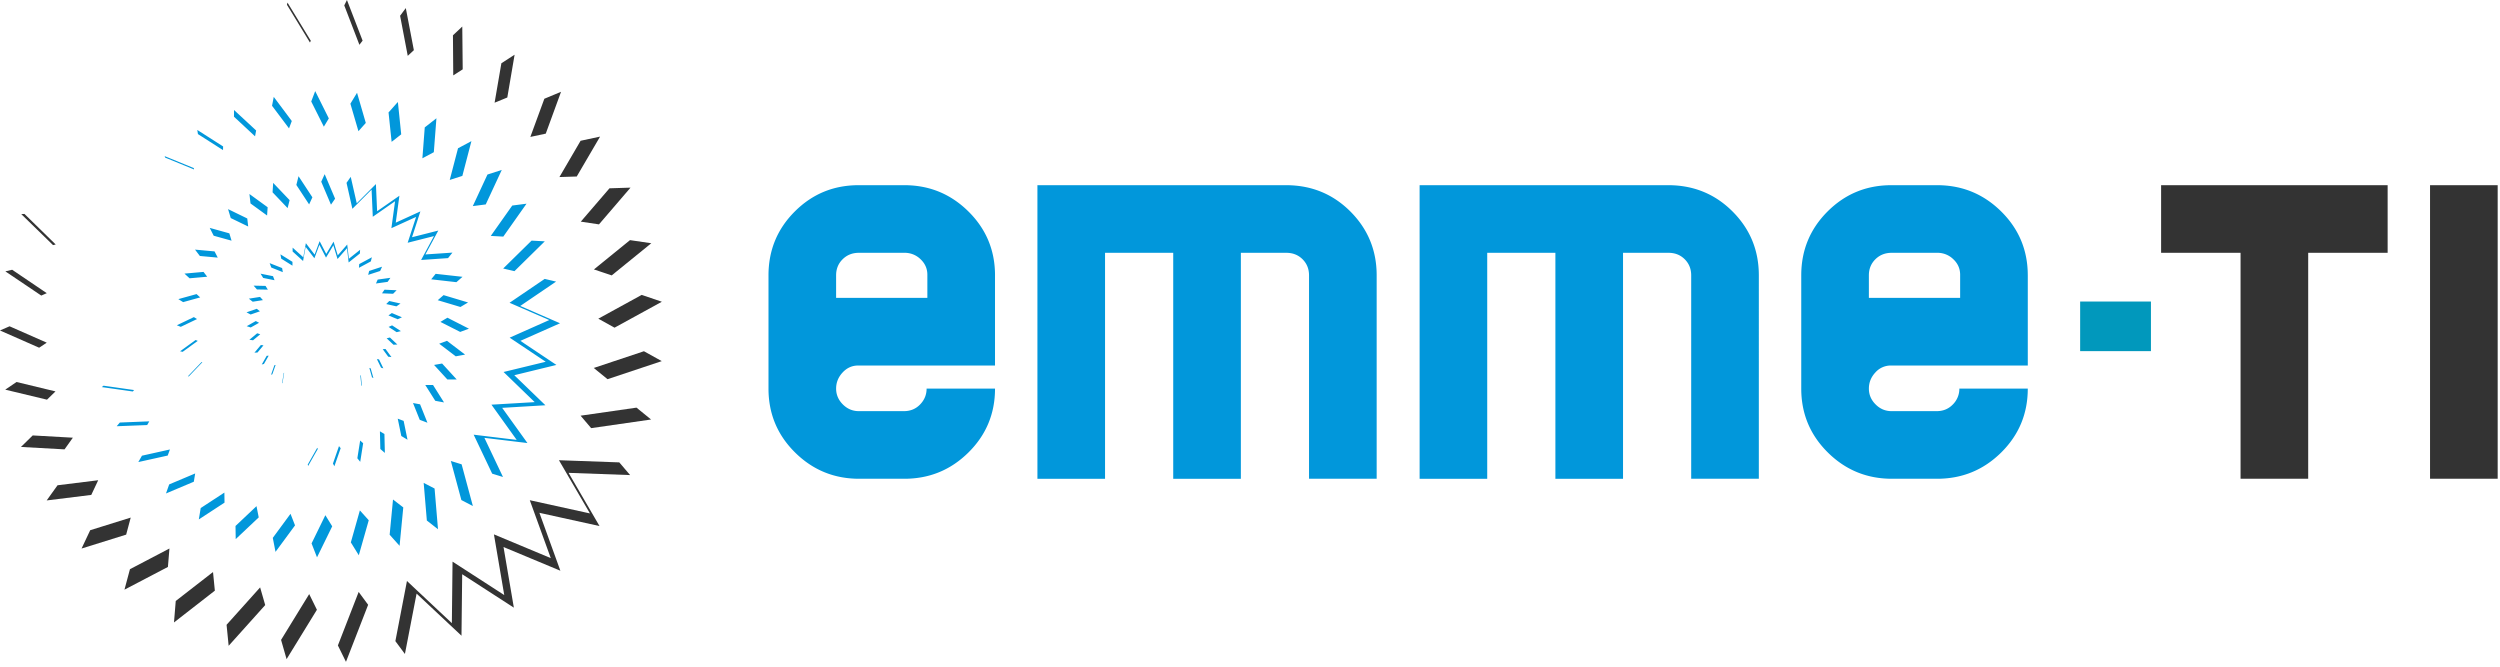
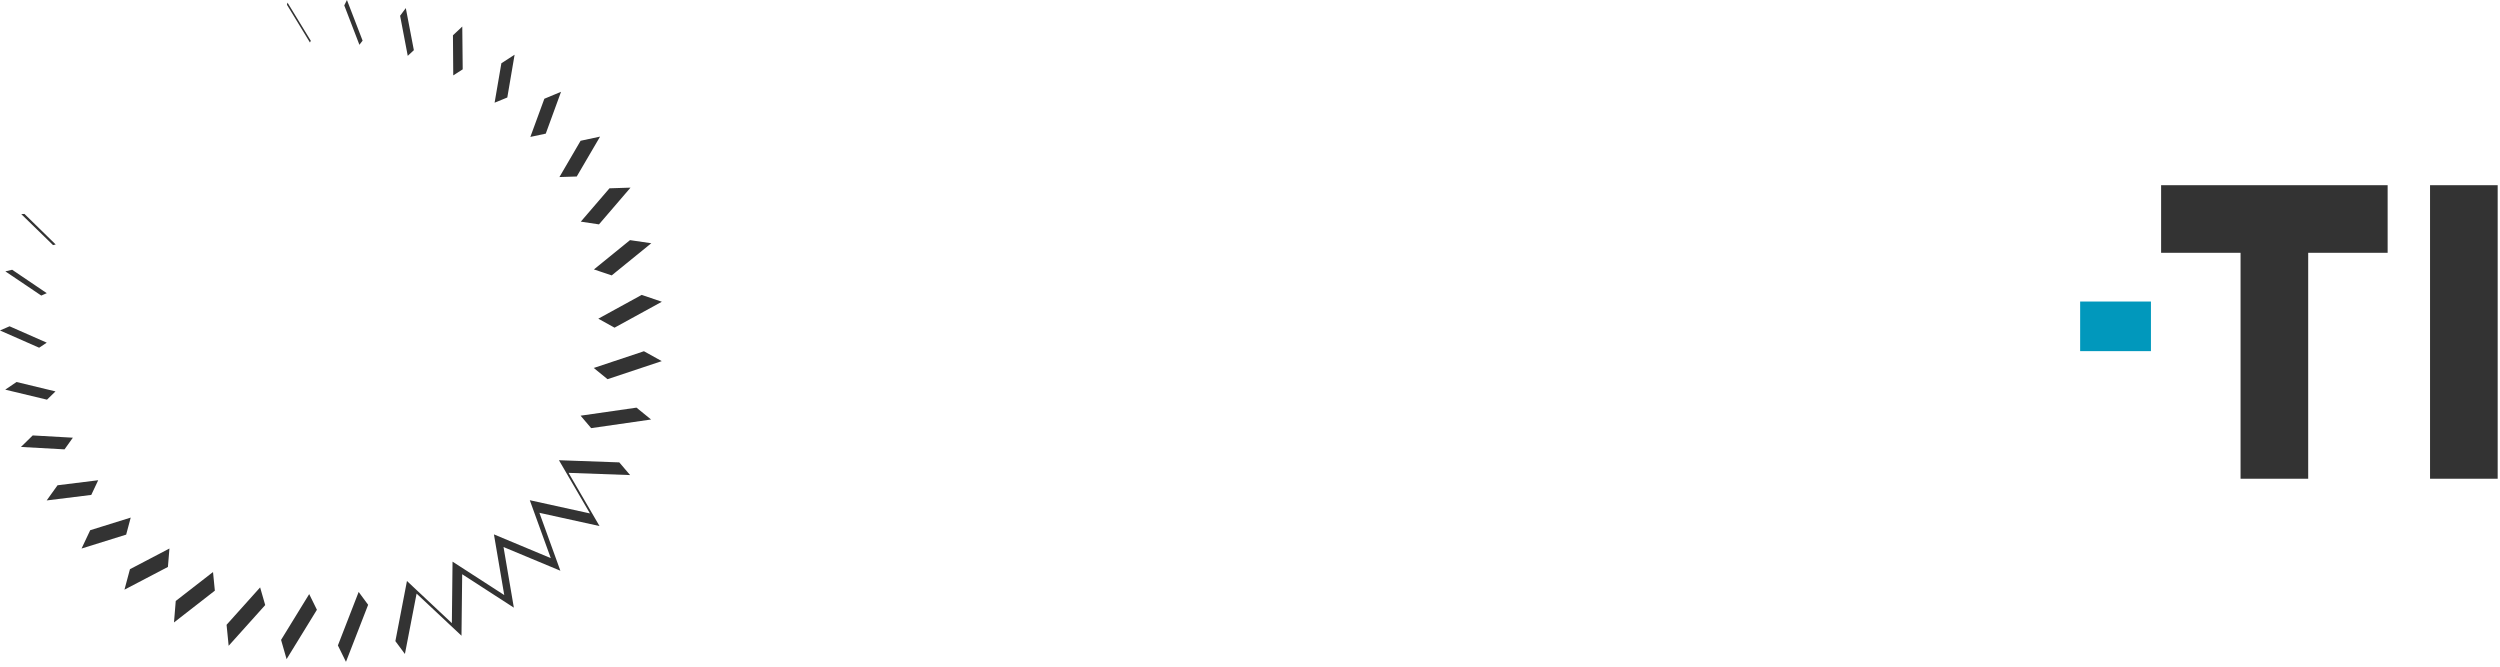
<svg xmlns="http://www.w3.org/2000/svg" width="180" height="48">
  <g fill="none" fill-rule="evenodd">
    <path d="M24.98 0l-.193.39 1.09 2.836.23-.301L24.98 0zm-4.322.34l1.658 2.72.062-.124L20.7.187l-.041.154zm8.149.795l.551 2.886.44-.408-.58-3.032-.411.554zm3.805 1.407l.022 2.887.681-.437-.031-3.082-.672.632zm3.487 2.012l-.488 2.84.915-.375.525-3.08-.952.615zm3.094 2.556l-1.008 2.748 1.11-.237 1.1-3.012-1.202.501zm2.61 3.025l-1.524 2.612 1.246-.039 1.681-2.873-1.403.3zm2.079 3.423l-2.064 2.4 1.308.197 2.272-2.646-1.516.049zm-42.35 1.86l2.288 2.23.19-.046-2.25-2.2-.227.015zm41.23 3.98l1.281.43 2.85-2.315-1.533-.224-2.598 2.109zm-42.376.14l2.585 1.743.396-.173-2.492-1.686-.489.116zm42.692 3.407l1.169.647 3.406-1.867-1.451-.493-3.124 1.713zM0 23.795l2.818 1.241.547-.364-2.677-1.179-.688.301zm42.75 2.699l.993.808 3.903-1.301-1.283-.712-3.613 1.205zM.377 28.055l3.006.721.613-.595-2.805-.677-.814.551zm41.425 1.874l.762.897 4.313-.622-1.049-.854-4.026.579zM1.509 32.18l3.138.174.599-.84-2.89-.163-.847.829zm40.966 4.787l-4.33-.952 1.511 4.17-4.093-1.71.743 4.369-3.723-2.406-.049 4.428-3.233-3.034-.834 4.33.687.925.84-4.348 3.233 3.033.05-4.427 3.72 2.406-.744-4.365 4.094 1.707-1.51-4.17 4.328.953-2.228-3.83 4.431.16-.779-.914-4.345-.156 2.231 3.83zM4.142 34.94l-.781 1.091 3.211-.397.498-1.057-2.928.363zm2.352 3.236l-.622 1.319 3.212-1.002.328-1.227-2.918.91zm2.862 2.806l-.395 1.474 3.129-1.637.11-1.327-2.844 1.49zm3.297 2.29l-.126 1.545 2.942-2.289-.132-1.342-2.684 2.085zm3.66 1.713l.15 1.512 2.632-2.932-.366-1.272-2.416 2.692zm8.015 1.487l.582 1.18 1.596-4.107-.682-.925-1.496 3.852zm-4.091-.4l.397 1.386 2.183-3.555-.555-1.129-2.025 3.298z" fill="#333" />
-     <path d="M31.235 10.959l.188-2.444-.841.658-.17 2.225.823-.44zm2.807 3.88l.931-.12 1.155-2.484-1.031.332-1.055 2.272zm-.753-2.173l.653-2.504-.965.513-.596 2.28.908-.29zm2.048 4.32l.9.049 1.672-2.369-1.027.133-1.545 2.186zm1.704 2.537l2.184-2.148-.952-.05-2.044 2.008.812.19zM28.647 7.341l-.672.755.222 2.117.69-.54-.24-2.332zm6.23 24.184l3.099.374-1.82-2.534 3.114-.186-2.241-2.164 3.032-.74-2.593-1.734 2.854-1.266-2.864-1.247 2.58-1.753-.82-.194-2.53 1.719 2.86 1.243-2.852 1.268 2.595 1.736-3.034.736 2.242 2.17-3.115.183 1.818 2.536-3.098-.375 1.333 2.806.778.24-1.337-2.818zM13.953 12.102l-2.098-.86.038.106 2.077.853-.017-.099zm4.49-2.706L16.85 7.92l-.004.483 1.517 1.412.078-.418zm7.264-2.715l-.479.785.58 1.981.529-.597-.63-2.169zM21.01 8.714l-1.3-1.738-.123.64 1.222 1.627.2-.529zm1.684-2.155l-.285.748.908 1.814.358-.595-.981-1.967zm-6.63 3.985l-1.86-1.188.048.299 1.805 1.153.006-.264zM11.95 35.53l2.005-.846.098-.595-1.872.789-.23.652zm-1.99-2.262l2.115-.468.16-.438-2.014.448-.262.458zm.636-2.664l.153-.267-2.12.085-.227.267 2.194-.085zm3.718 6.795l1.852-1.21-.011-.723-1.704 1.114-.137.819zm-4.66-9.316l-2.2-.313-.123.101 2.23.317.092-.105zm13.772 9.011l-.993 2.032.392 1.003 1.094-2.234-.493-.8zm-6.455 1.722l1.657-1.563-.16-.81-1.511 1.427.014.946zm14.319-3.641l-.785-.408.228 2.711.803.628-.246-2.931zm-2.52 4.124l.266-2.765-.739-.569-.242 2.536.714.798zm-8.933.435l1.405-1.907-.325-.834-1.276 1.734.196 1.007zm6.713-2.275l-.639-.71-.65 2.303.573.927.716-2.52zm6.687-4.028l-.776-.24.758 2.813.828.43-.81-3.003zM17.803 15.73l-1.382-.673.192.643 1.257.608-.067-.578zm2.905-.747l.144-.573-1.184-1.242-.044.678 1.084 1.137zm-1.439-.062l-1.31-.953.077.68 1.194.868.04-.595zm2.987-.203l.236-.512-.998-1.52-.157.63.92 1.402zm1.871-.412l-.75-1.766-.248.544.701 1.652.297-.43zM15.1 16.407l.286.565 1.286.357-.159-.528-1.413-.394zm15.528 1.913l.93-1.72-1.892.48.602-1.86-1.774.811.263-1.938-1.605 1.115-.086-1.954-1.38 1.383-.433-1.905-.303.433.422 1.868 1.383-1.381.086 1.955 1.604-1.117-.264 1.938 1.778-.81-.606 1.86 1.894-.48-.927 1.72 1.94-.134.317-.396-1.95.132zM14.51 26.07l-.983 1.026.07.002.973-1.016-.06-.012zm-.55-3.239l-1.227.588.282.113 1.171-.56-.226-.14zm.082-4.859l.348.458 1.288.118-.23-.447-1.406-.129zm.109 3.202l-1.31.362.344.217 1.228-.34-.262-.239zm-.87-1.474l.369.337 1.268-.113-.265-.347-1.372.123zm.803 4.78l-1.118.812.184.04 1.087-.789-.153-.063zm13.626 8.13l-.032-1.363-.324-.193.03 1.272.326.284zm-1.774.642l.211-1.341-.216-.192-.202 1.275.207.258zm-1.407-.984l-.122-.148-.435 1.256.103.193.454-1.3zm4.812-.607l-.279-1.358-.425-.16.257 1.248.447.27zm-6.5.58l-.685 1.21.031.096.696-1.226-.043-.08zm8.411-5.966l.957 1.045.674.001-1.052-1.148-.579.102zm-.476 4.161l-.53-1.325-.51-.094.485 1.209.555.21zm1.161-9.188l-.419.366 1.634.488.548-.325-1.763-.529zm1.825 2.416l-1.55-.79-.502.303 1.423.721.63-.234zm-1.793 5.31l-.791-1.255-.56-.002.72 1.14.63.117zm.212-4.437l-.559.21 1.192.908.672-.124-1.305-.994zm-.815-4.822l-.32.395 1.815.206.44-.386-1.935-.215zm-12.643 1.662l-.807.127.28.219.734-.115-.207-.23zm1.044-1.2l-.11-.292-.896-.181.188.307.818.165zm-.648.408l-.86-.019.24.273.785.015-.165-.269zm1.245-.99l-.052-.295-.898-.355.12.318.83.331zm.693-.743l-.866-.54.058.311.808.505v-.276zm-3.308 3.635l.297.158.67-.232-.228-.181-.739.255zm7.37-3.856L25 17.605l-.682.78-.3-.988-.53.885-.475-.919-.36.968-.631-.822-.186 1.016-.767-.696v.28l.752.683.184-1.017.631.821.362-.967.474.92.53-.888.3.988.682-.779.118 1.027.809-.644.016-.267-.81.645zm-4.691 8.225l-.12.74.033-.02.117-.734-.03.014zm-1.225-1.238l-.357.624.157-.036.342-.597-.142.009zm-1.44-2.133l.29.093.6-.337-.237-.126-.653.37zm1.02 1.356l-.463.55.218-.009.432-.517-.187-.024zm-.827-.378l.263.036.519-.433-.221-.07-.561.467zm1.801 1.831l-.242.69.094-.04.235-.669-.087.02zm8.427-.585l-.429-.583-.2.015.398.542.23.026zm-.582.813l-.314-.646-.153-.02.3.616.167.05zm-.914-.001l-.096-.03.191.676.102.054-.197-.7zm1.92-1.717l-.534-.504-.235.058.492.464.276-.018zm-2.665 2.214l.07.73.042.033-.07-.741-.042-.022zm1.865-5.126l.735.166.293-.204-.808-.181-.22.219zm1.056 1.949l-.635-.415-.25.113.578.377.307-.075zm-2.284-4.334l-.073.284.862-.28.14-.308-.93.304zm1.53.496l-.917.126-.125.282.84-.116.202-.292zm.829 2.843l-.726-.307-.246.17.662.278.31-.141zm-1.256-1.988l-.18.261.798.033.256-.254-.874-.04zm-1.82-1.844l-.019.267.854-.459.077-.298-.912.49zm40.907.773c0-.438-.162-.812-.489-1.121a1.62 1.62 0 00-1.153-.464h-3.285c-.47 0-.86.155-1.173.464-.313.309-.47.696-.47 1.16v1.622h6.57v-1.661zm4.87.038v6.492h-9.85c-.439 0-.814.168-1.124.503-.31.335-.466.721-.466 1.159 0 .438.162.817.485 1.14.323.323.705.483 1.144.483h3.257c.465 0 .853-.16 1.163-.483.311-.323.466-.702.466-1.14h4.926c0 1.803-.638 3.337-1.914 4.599-1.275 1.262-2.815 1.893-4.618 1.893h-3.247c-1.803 0-3.343-.63-4.618-1.893-1.276-1.262-1.913-2.796-1.913-4.599v-8.154c0-1.803.63-3.336 1.894-4.598 1.262-1.262 2.795-1.894 4.599-1.894h3.285c1.803 0 3.343.632 4.618 1.894 1.276 1.262 1.914 2.795 1.914 4.598zm3.054 14.646V13.333h17.894c1.829 0 3.375.632 4.638 1.893 1.262 1.263 1.894 2.796 1.894 4.599V34.47h-4.87V19.825c0-.464-.156-.85-.467-1.16-.312-.309-.702-.463-1.17-.463h-3.271v16.27h-4.87v-16.27h-4.909v16.27h-4.87zm27.518 0V13.333h17.893c1.83 0 3.376.632 4.638 1.893 1.262 1.263 1.893 2.796 1.893 4.599V34.47h-4.87V19.825c0-.464-.156-.85-.467-1.16-.311-.309-.7-.463-1.168-.463h-3.273v16.27h-4.87v-16.27h-4.908v16.27h-4.868zm38.918-14.684c0-.438-.163-.812-.49-1.121a1.62 1.62 0 00-1.153-.464h-3.285c-.47 0-.861.155-1.173.464-.313.309-.47.696-.47 1.16v1.622h6.571v-1.661zm4.87.038v6.492h-9.851a1.48 1.48 0 00-1.125.503c-.31.335-.464.721-.464 1.159 0 .438.16.817.485 1.14.321.323.703.483 1.142.483h3.258c.466 0 .853-.16 1.163-.483a1.59 1.59 0 00.466-1.14H146c0 1.803-.637 3.337-1.912 4.599-1.276 1.262-2.816 1.893-4.62 1.893h-3.245c-1.804 0-3.344-.63-4.619-1.893-1.275-1.262-1.914-2.796-1.914-4.599v-8.154c0-1.803.631-3.336 1.894-4.598s2.795-1.894 4.6-1.894h3.284c1.804 0 3.344.632 4.62 1.894 1.275 1.262 1.912 2.795 1.912 4.598z" fill="#0197DB" />
    <path fill="#333" d="M171.91 13.333v4.87h-5.72V34.47h-4.87V18.202h-5.72v-4.869zm3.053 21.138h4.87V13.333h-4.87z" />
    <path fill="#0198BC" d="M149.77 25.28h5.098v-3.569h-5.097z" />
  </g>
</svg>